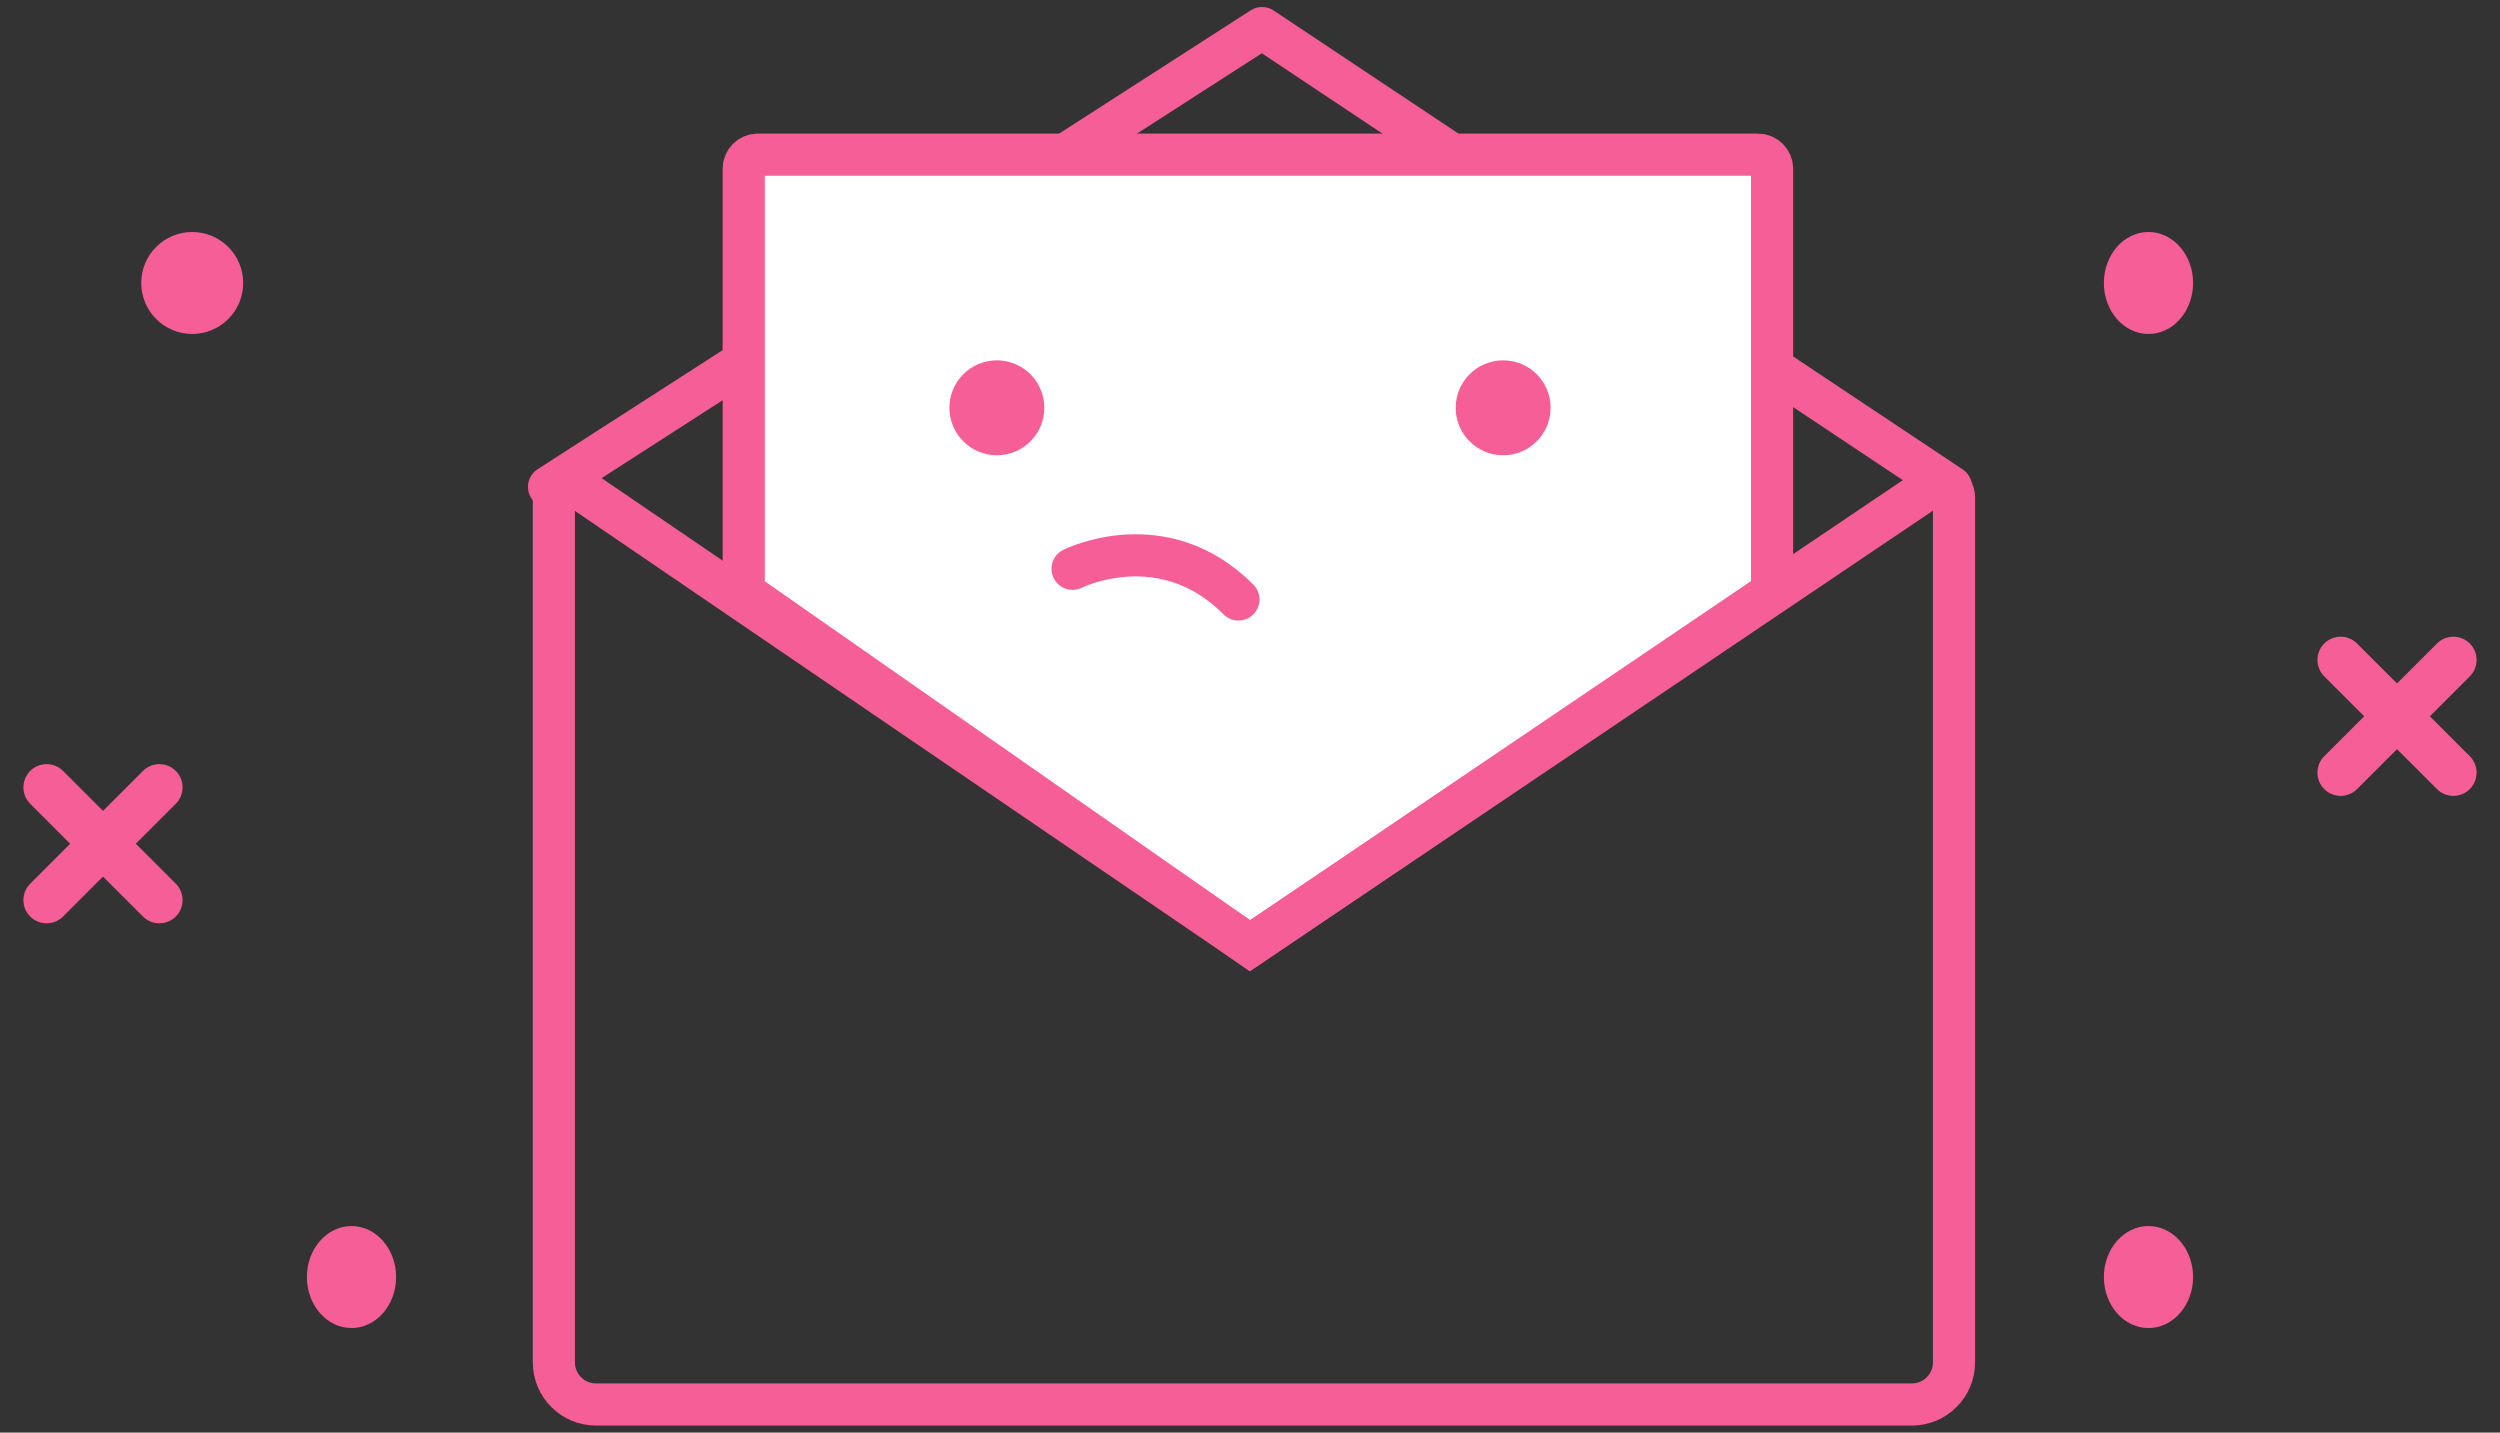
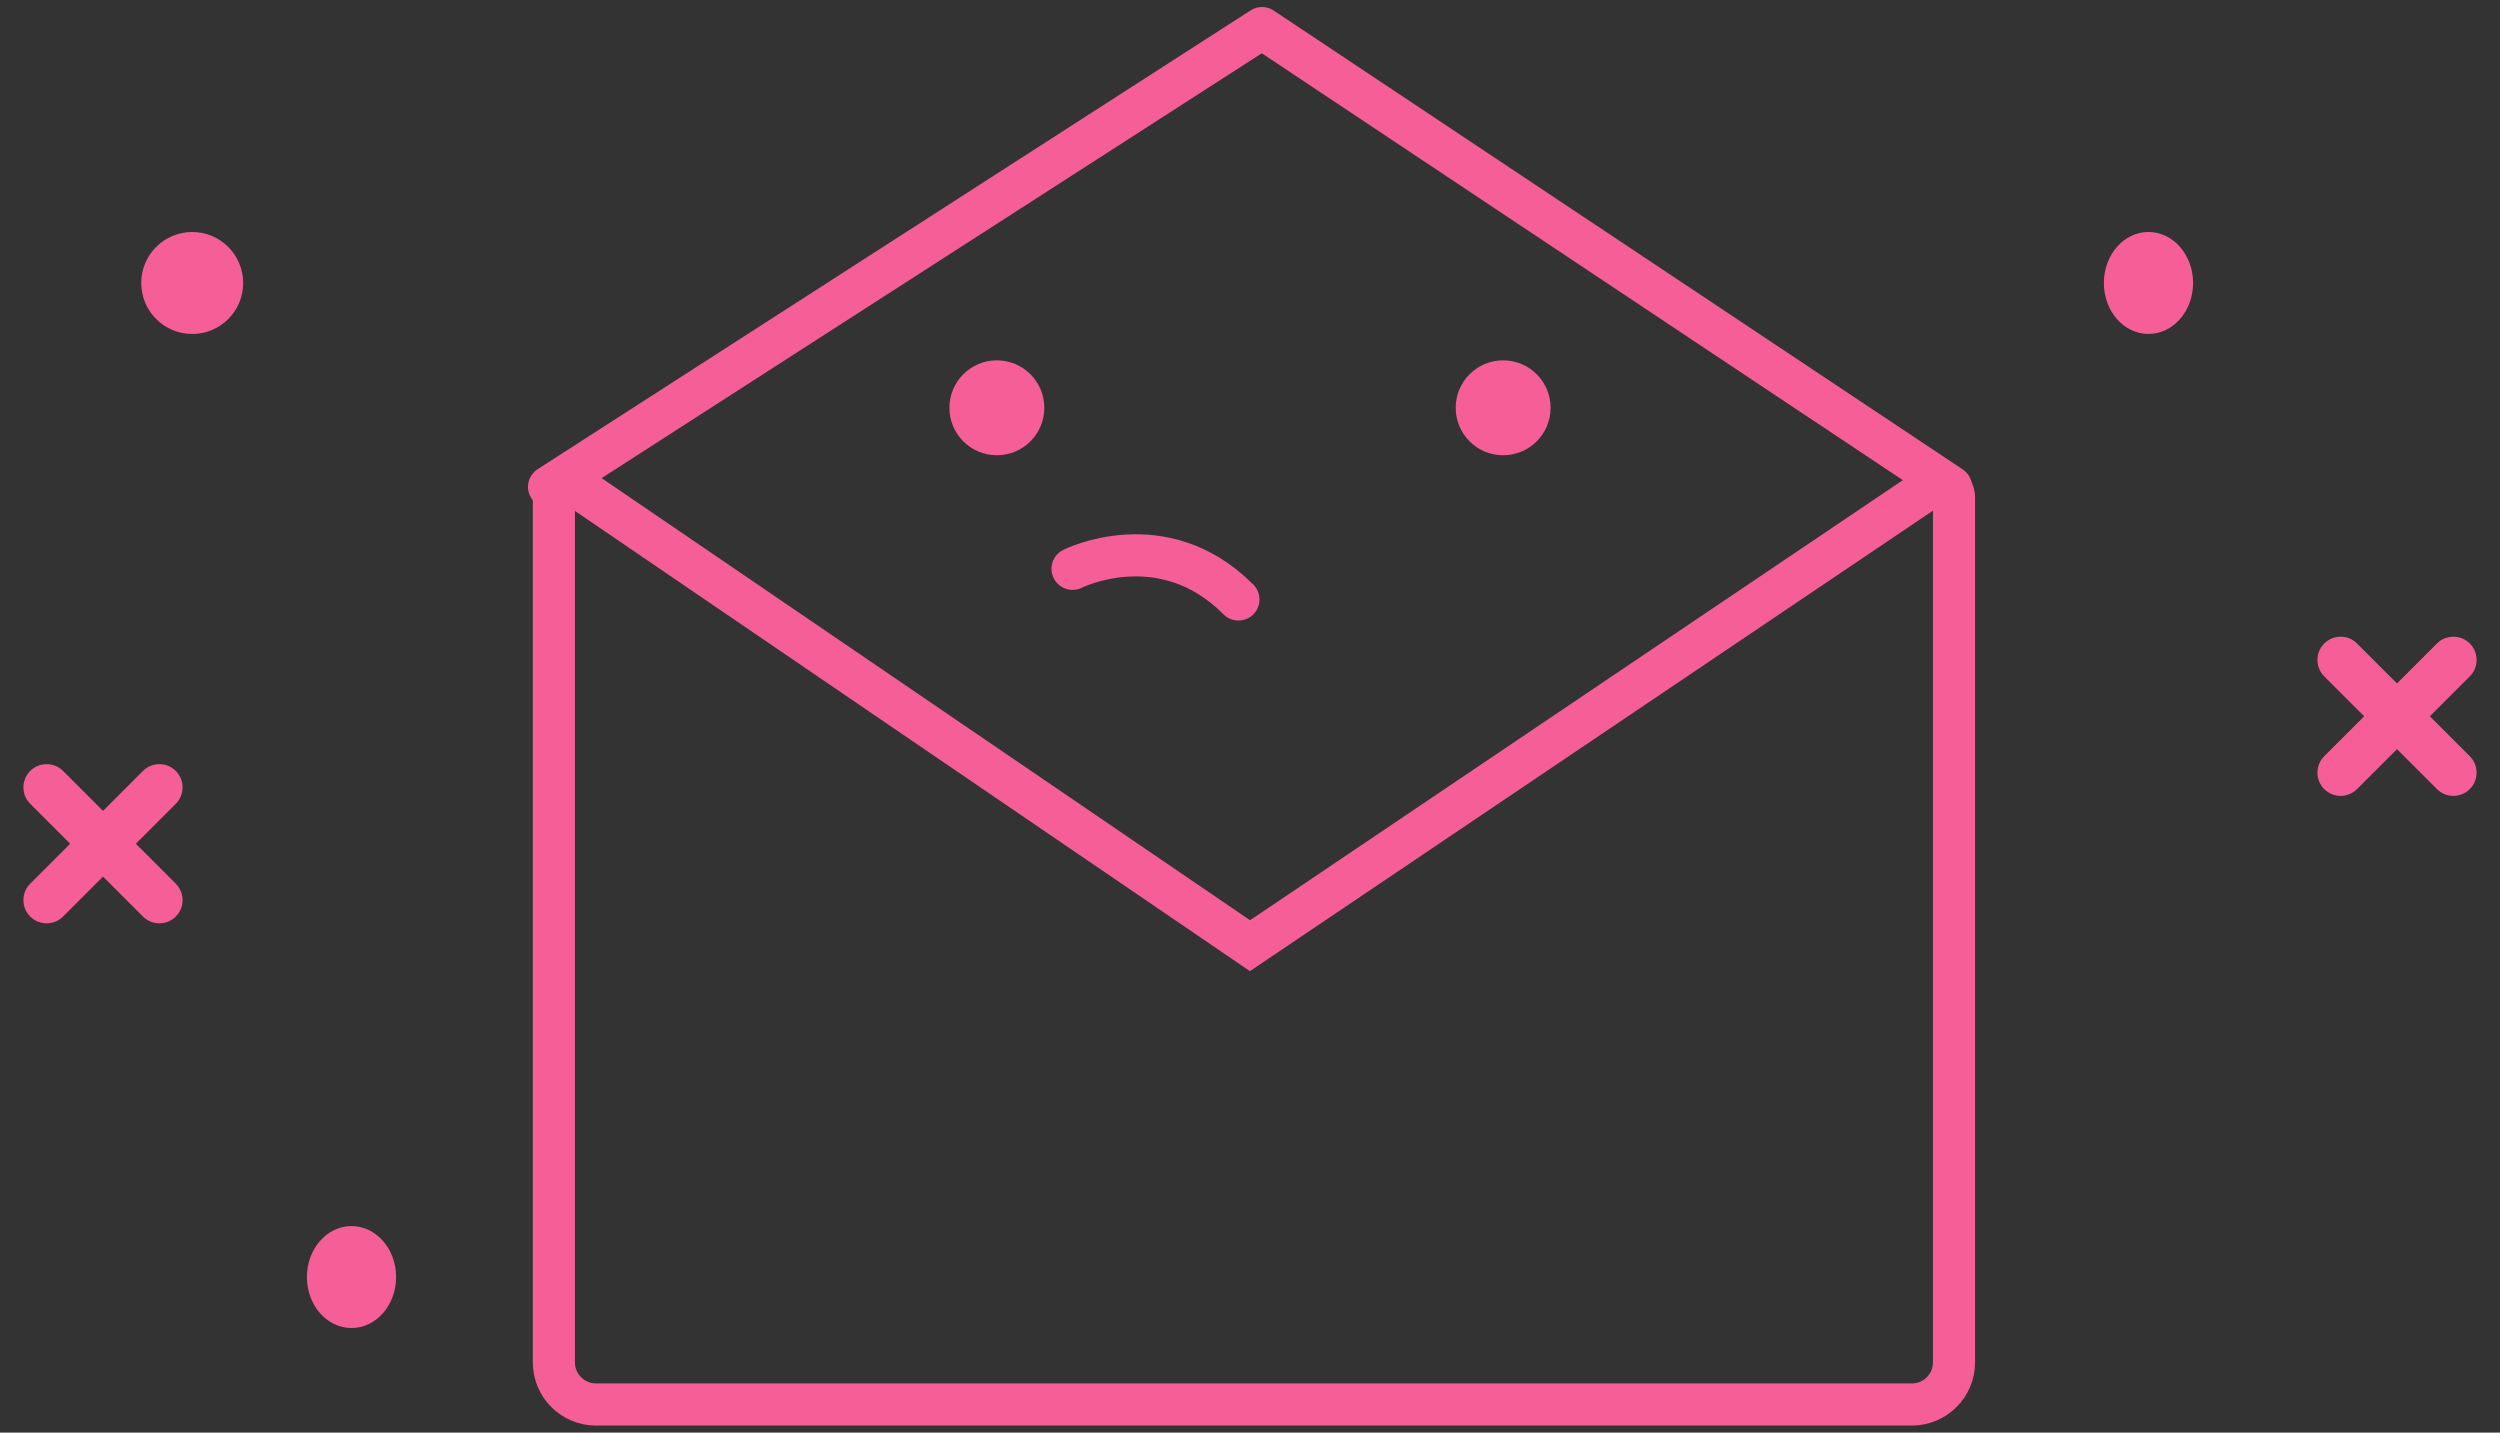
<svg xmlns="http://www.w3.org/2000/svg" width="178" height="102" viewBox="0 0 178 102" fill="none">
  <rect x="0" y="0" width="178" height="102" fill="#333333" stroke="none" />
  <path d="M39.093 34.667L89.856 2L138.908 34.667" stroke="#f65e98" stroke-width="3" stroke-linecap="round" stroke-linejoin="round" />
-   <path d="M52.953 12.011V42.17L88.999 67.333L126.172 42.17V12.011C126.172 11.459 125.724 11.011 125.172 11.011H53.953C53.401 11.011 52.953 11.459 52.953 12.011Z" fill="white" stroke="#f65e98" stroke-width="3" />
  <path d="M139.125 35.42V97C139.125 98.657 137.782 100 136.125 100H89.28H42.435C40.779 100 39.435 98.657 39.435 97V35.432C39.435 34.629 40.335 34.154 40.999 34.606L88.999 67.333L137.566 34.591C138.23 34.144 139.125 34.619 139.125 35.42Z" stroke="#f65e98" stroke-width="3" />
  <circle cx="70.977" cy="29.035" r="3.379" fill="#f65e98" />
  <circle cx="107.024" cy="29.035" r="3.379" fill="#f65e98" />
  <path d="M76.365 40.498C76.365 40.498 82.79 37.262 88.176 42.683" stroke="#f65e98" stroke-width="3" stroke-linecap="round" stroke-linejoin="round" />
  <path d="M175.849 56.183C176.495 55.538 176.495 54.49 175.85 53.844L173.006 51.001L175.85 48.156C176.496 47.511 176.496 46.463 175.85 45.818C175.204 45.172 174.157 45.172 173.511 45.818L170.667 48.662L167.822 45.817C167.177 45.172 166.13 45.172 165.485 45.818C164.839 46.463 164.839 47.511 165.485 48.156L168.329 51.001L165.484 53.845C164.839 54.491 164.839 55.537 165.484 56.183C166.13 56.828 167.177 56.829 167.822 56.183L170.667 53.339L173.511 56.183C174.157 56.829 175.204 56.829 175.849 56.183Z" fill="#f65e98" />
  <path d="M152.972 23.778C154.726 23.778 156.148 22.153 156.148 20.148C156.148 18.143 154.726 16.518 152.972 16.518C151.218 16.518 149.796 18.143 149.796 20.148C149.796 22.153 151.218 23.778 152.972 23.778Z" fill="#f65e98" />
-   <path d="M152.972 94.556C154.726 94.556 156.148 92.93 156.148 90.926C156.148 88.921 154.726 87.296 152.972 87.296C151.218 87.296 149.796 88.921 149.796 90.926C149.796 92.93 151.218 94.556 152.972 94.556Z" fill="#f65e98" />
  <path d="M2.152 54.891C1.506 55.536 1.505 56.584 2.151 57.23L4.995 60.074L2.151 62.918C1.505 63.563 1.505 64.611 2.151 65.257C2.797 65.902 3.844 65.902 4.49 65.257L7.334 62.412L10.179 65.257C10.824 65.903 11.871 65.902 12.516 65.257C13.162 64.611 13.162 63.563 12.516 62.918L9.672 60.074L12.517 57.229C13.162 56.583 13.162 55.537 12.517 54.891C11.871 54.245 10.824 54.245 10.179 54.891L7.334 57.735L4.49 54.891C3.844 54.245 2.797 54.245 2.152 54.891Z" fill="#f65e98" />
  <path d="M25.027 87.296C23.273 87.296 21.851 88.921 21.851 90.926C21.851 92.93 23.273 94.555 25.027 94.555C26.781 94.555 28.203 92.93 28.203 90.926C28.203 88.921 26.781 87.296 25.027 87.296Z" fill="#f65e98" />
  <path d="M13.686 16.518C11.681 16.518 10.056 18.144 10.056 20.148C10.056 22.153 11.681 23.778 13.686 23.778C15.69 23.778 17.315 22.153 17.315 20.148C17.315 18.144 15.69 16.518 13.686 16.518Z" fill="#f65e98" />
</svg>